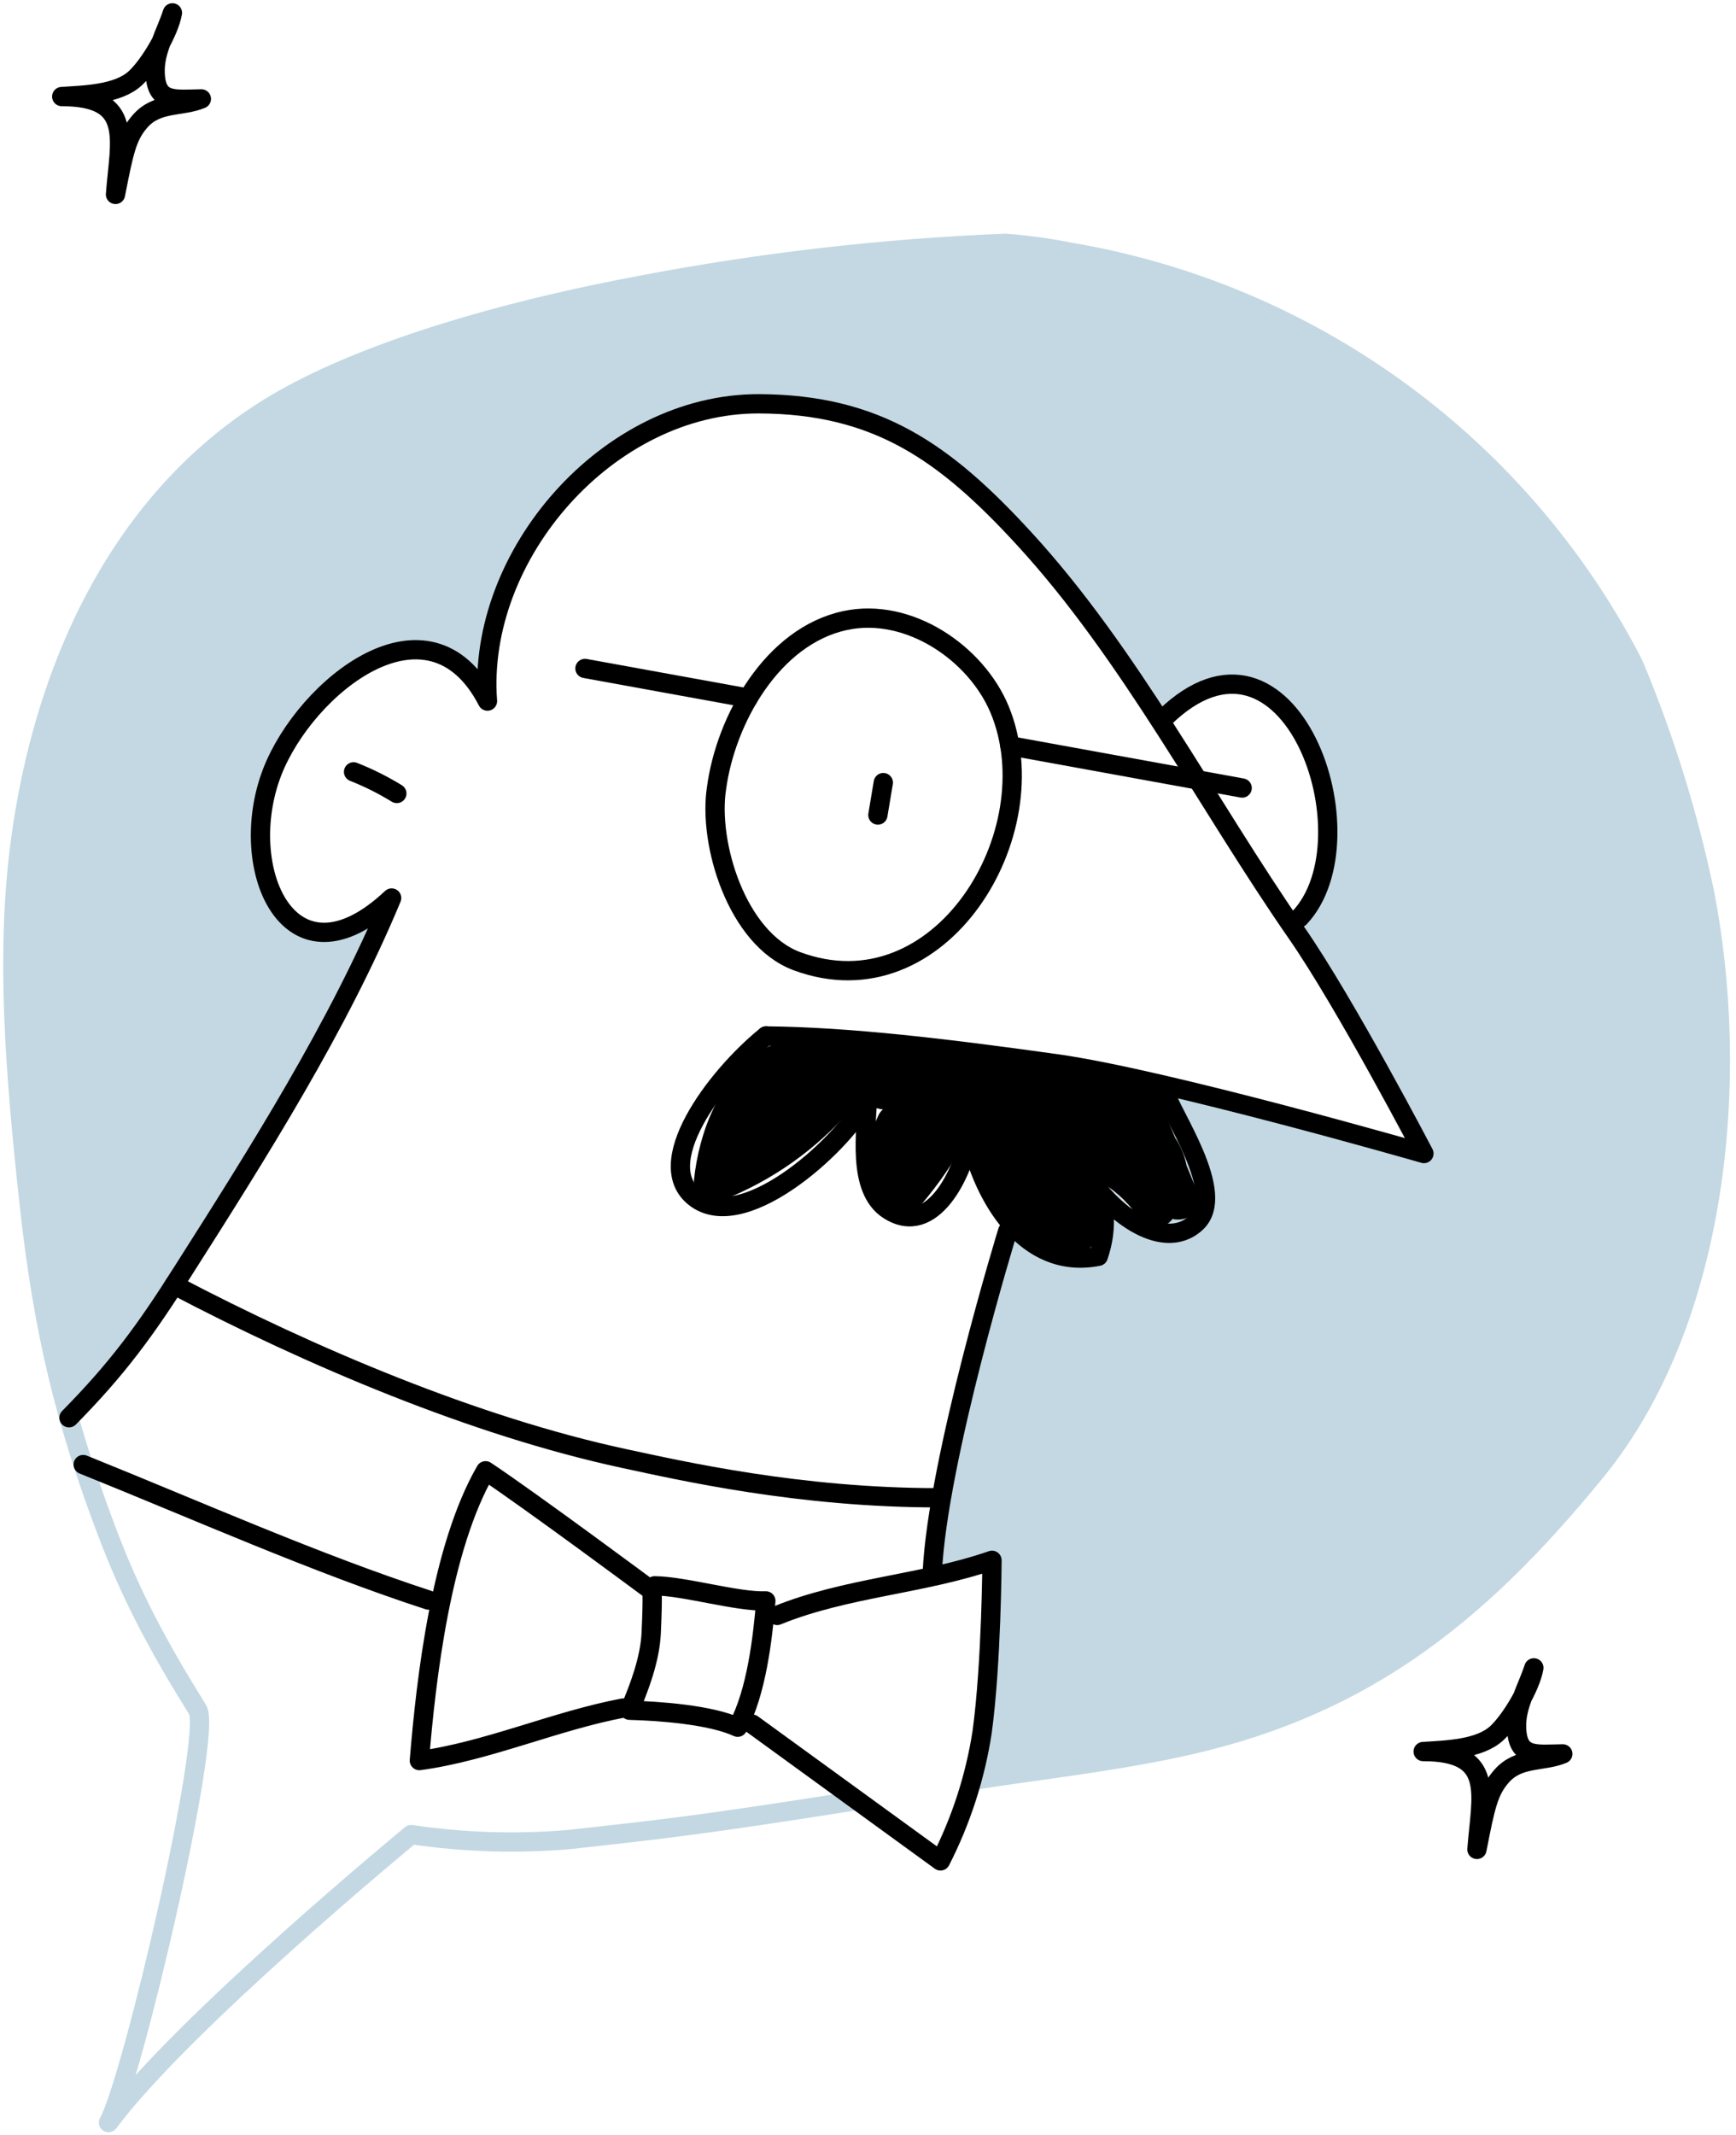
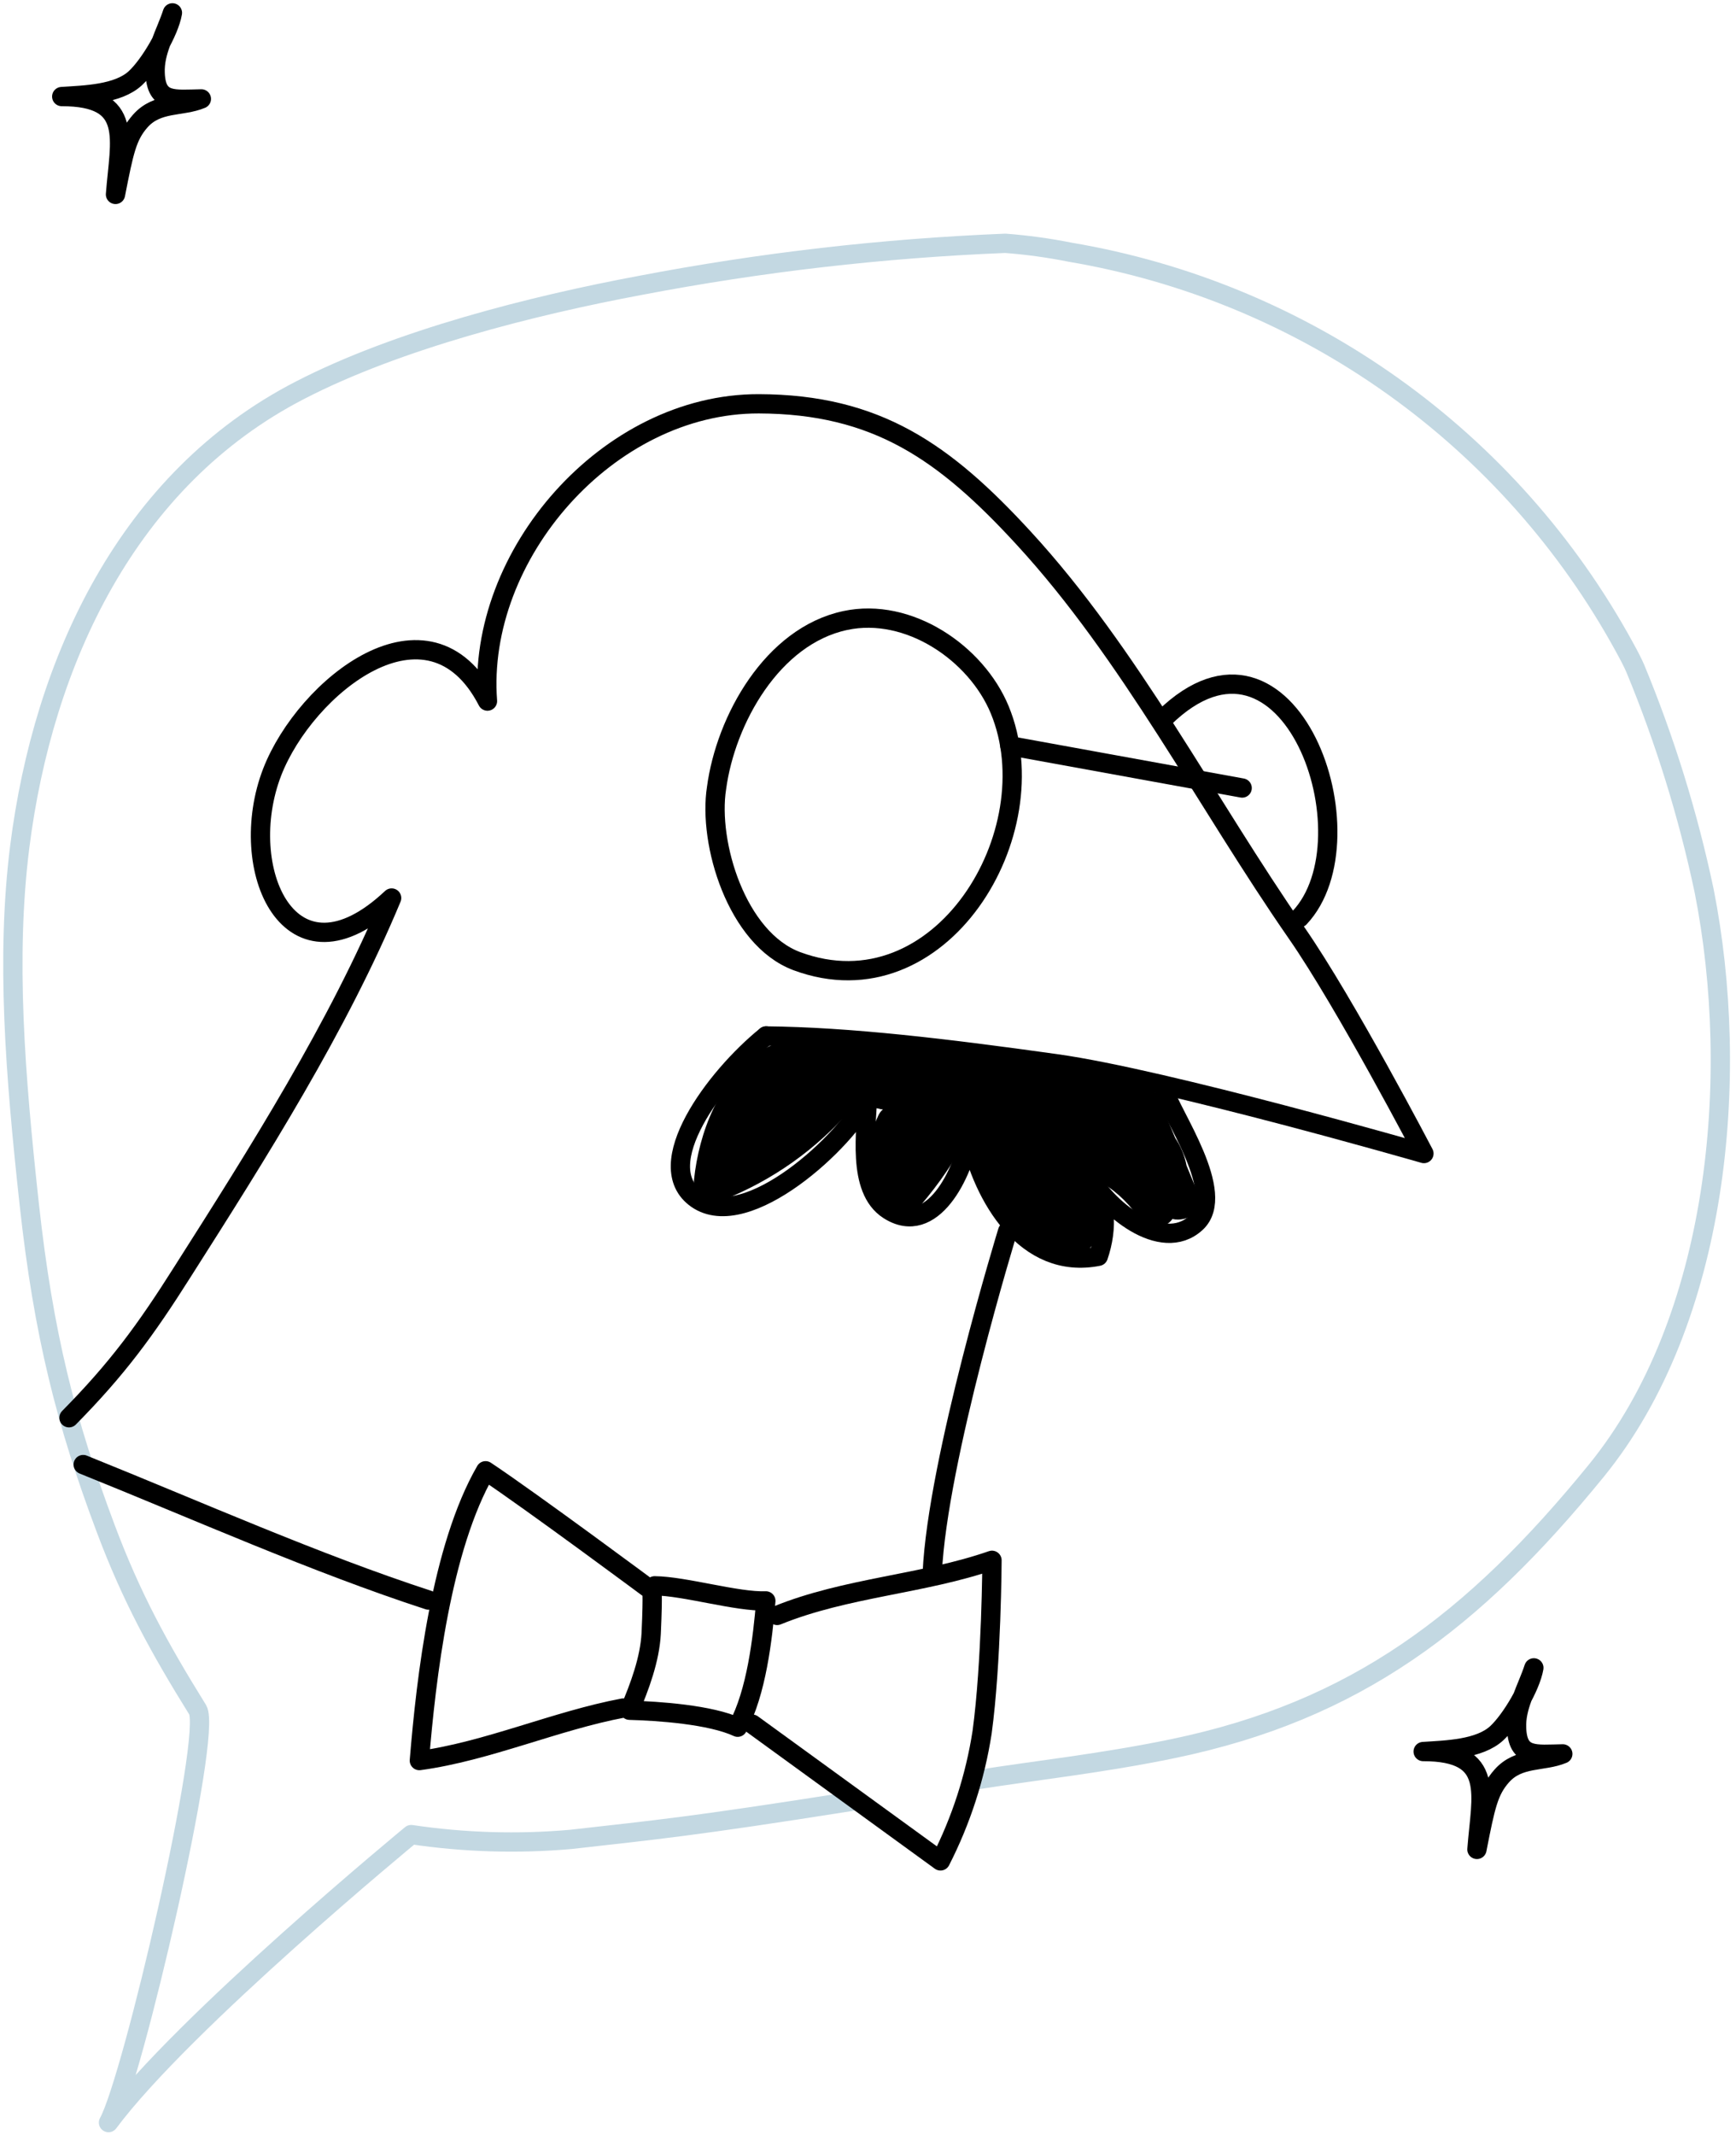
<svg xmlns="http://www.w3.org/2000/svg" width="270" height="332" viewBox="0 0 270 332" fill="none">
-   <path d="M182.481 271.903C210.837 266.019 229.147 252.167 248.264 228.707C267.381 205.247 270.777 167.397 265.036 138.465C262.536 126.654 258.953 115.098 254.334 103.944C254.006 103.179 253.434 102.044 252.652 100.632C243.859 84.548 231.534 70.666 216.603 60.03C201.673 49.393 184.525 42.279 166.449 39.221C163.204 38.594 159.93 38.131 156.639 37.834H156.395C137.329 38.602 118.348 40.788 99.607 44.374C82.793 47.509 61.827 52.838 46.644 60.689C19.885 74.466 6.729 102.784 3.072 131.674C2.971 132.514 2.878 133.313 2.794 134.128C2.727 134.75 2.668 135.364 2.609 135.986C2.609 136.246 2.567 136.507 2.542 136.776V137.078C2.424 138.533 2.315 139.987 2.239 141.449C2.239 142.004 2.189 142.559 2.172 143.13C2.172 143.92 2.105 144.711 2.088 145.501C2.071 146.291 2.038 147.249 2.029 148.132C2.029 149.51 2.029 150.905 2.029 152.334C2.029 152.738 2.029 153.175 2.029 153.545C2.029 154.629 2.08 155.713 2.113 156.798C2.113 156.915 2.113 157.025 2.113 157.134V157.882C2.164 159.286 2.231 160.69 2.307 162.085L2.357 162.867C2.424 164.052 2.5 165.254 2.584 166.456C2.584 166.884 2.643 167.296 2.677 167.75C2.761 168.944 2.853 170.137 2.954 171.331C2.954 171.457 2.954 171.583 2.954 171.709C2.954 171.835 2.954 172.029 2.954 172.188C3.08 173.651 3.215 175.122 3.349 176.601C3.4 177.047 3.442 177.501 3.484 177.946C3.593 179.056 3.702 180.174 3.82 181.308C3.82 181.771 3.912 182.233 3.963 182.704C4.106 184.091 4.257 185.486 4.408 186.906C4.408 187.024 4.408 187.133 4.408 187.243L4.61 188.983L4.686 189.63C4.686 189.941 4.753 190.252 4.795 190.554C4.837 190.857 4.854 191.092 4.888 191.395C4.963 191.95 5.031 192.488 5.106 193.034C5.182 193.58 5.207 193.875 5.266 194.295C5.266 194.413 5.266 194.53 5.266 194.64C5.269 194.676 5.269 194.712 5.266 194.749C5.375 195.539 5.493 196.312 5.602 197.086L5.678 197.615C5.728 197.926 5.77 198.237 5.821 198.54C5.938 199.313 6.065 200.07 6.182 200.818C6.224 201.061 6.258 201.297 6.3 201.532C6.401 202.137 6.51 202.726 6.619 203.322L6.771 204.163C6.83 204.516 6.897 204.861 6.964 205.205L7.216 206.508C7.216 206.676 7.275 206.844 7.309 207.012C7.384 207.357 7.452 207.71 7.519 208.046C7.611 208.525 7.712 208.988 7.813 209.458C7.88 209.778 7.948 210.097 8.023 210.417C8.099 210.736 8.191 211.207 8.284 211.602C8.376 211.997 8.511 212.577 8.62 213.064C8.73 213.552 8.814 213.905 8.906 214.283C9.083 214.998 9.259 215.712 9.444 216.427C9.562 216.889 9.679 217.343 9.806 217.797C9.932 218.251 9.999 218.553 10.108 218.923C10.217 219.293 10.352 219.848 10.486 220.31C10.655 220.915 10.831 221.529 11.008 222.134C11.008 222.21 11.008 222.285 11.075 222.353C18.111 212.753 25.131 202.608 28.208 197.766C39.977 179.274 52.42 159.622 60.734 139.642C44.879 154.562 36.354 135.044 42.163 120.04C47.325 106.768 66.476 91.277 75.639 109.021C73.916 86.326 94.386 62.74 117.841 62.79C136.21 62.849 146.744 70.305 159.034 83.678C166.878 92.201 173.654 101.884 180.119 111.853L180.875 111.584C200.32 92.647 213.611 130.278 201.892 142.685L200.396 143.475L201.497 145.089C209.114 156.066 221.287 179.375 221.287 179.375C221.287 179.375 196.84 172.314 177.983 168.07C179.081 169.216 179.939 170.571 180.505 172.054C181.184 173.679 181.859 175.304 182.531 176.929C183.403 178.221 184.004 179.677 184.297 181.207C184.894 182.67 185.491 184.141 186.096 185.604C187.239 188.361 184.507 190.033 182.162 189.529C182.113 189.605 182.06 189.678 182.002 189.747C180.48 191.504 177.857 190.714 176.714 189.067C175.089 186.709 172.917 184.779 170.384 183.443C170.754 186.507 170.666 189.609 170.123 192.647C169.885 193.507 169.316 194.237 168.541 194.676C167.765 195.116 166.846 195.23 165.987 194.993C162.655 193.855 159.593 192.044 156.992 189.672L156.504 191.437C156.504 191.437 145.575 227.051 144.785 244.568L144.205 245.258C147.549 244.577 150.848 243.69 154.083 242.602C154.083 242.602 154.007 258.572 152.536 269.348C152.179 271.886 151.648 274.397 150.947 276.863L151.662 276.736C160.48 275.324 171.174 273.71 182.271 271.878L182.481 271.903Z" fill="#C3D8E2" />
  <path d="M151.872 276.762C160.69 275.35 171.468 274.198 182.481 271.903C210.837 266.019 229.147 252.167 248.264 228.707C267.381 205.247 270.777 167.397 265.035 138.465C262.535 126.654 258.953 115.098 254.334 103.944C254.006 103.179 253.434 102.044 252.652 100.632C243.859 84.548 231.534 70.666 216.603 60.03C201.673 49.393 184.525 42.279 166.449 39.221C163.117 38.556 159.749 38.092 156.361 37.834C137.307 38.604 118.336 40.79 99.607 44.374C82.793 47.509 61.827 52.838 46.644 60.689C19.885 74.466 6.728 102.784 3.071 131.674C0.903 148.922 2.349 167.095 4.551 187.268C6.754 207.441 10.276 221.285 16.447 237.701C20.406 248.258 24.685 256.126 30.738 265.86C33.101 269.642 20.574 323.438 16.875 330.061C28.443 314.503 63.953 285.277 63.953 285.277C72.173 286.503 80.509 286.754 88.787 286.025C101.994 284.528 107.492 284.049 132.502 280.099" stroke="#C3D8E2" stroke-width="3" stroke-linecap="round" stroke-linejoin="round" />
  <path d="M26.816 2C26.314 4.932 23.321 10.043 21.059 12.153C18.338 14.68 13.174 14.778 9.601 15.015C20.912 15.015 18.613 21.683 17.963 30.233C19.292 23.45 19.773 21.152 21.8 18.838C24.456 15.808 28.218 16.675 31.318 15.379C27.046 15.448 24.304 16.029 24.131 11.372C23.991 8.011 25.747 5.255 26.816 2Z" stroke="black" stroke-width="3" stroke-linecap="round" stroke-linejoin="round" />
  <path d="M238.56 259.351C238.058 262.282 235.065 267.393 232.804 269.503C230.082 272.03 224.918 272.128 221.345 272.365C232.656 272.365 230.357 279.034 229.708 287.583C231.036 280.8 231.517 278.502 233.544 276.188C236.2 273.158 239.962 274.025 243.062 272.729C238.79 272.799 236.048 273.379 235.875 268.722C235.735 265.361 237.491 262.605 238.56 259.351Z" stroke="black" stroke-width="3" stroke-linecap="round" stroke-linejoin="round" />
  <path d="M10.73 220.461C18.196 212.896 22.601 206.92 28.385 197.766C40.154 179.274 52.596 159.622 60.911 139.642C45.055 154.562 36.531 135.044 42.34 120.04C47.502 106.768 66.652 91.276 75.816 109.021C74.092 86.326 94.563 62.74 118.018 62.79C136.387 62.849 146.92 70.305 159.211 83.678C175.781 101.683 187.634 124.865 201.674 145.089C209.29 156.066 221.463 179.375 221.463 179.375C221.463 179.375 181.38 167.809 164.28 165.413C147.181 163.018 132.04 161.211 119.153 161.093" stroke="black" stroke-width="3" stroke-linecap="round" stroke-linejoin="round" />
-   <path d="M54.991 120.024C57.327 120.945 59.578 122.07 61.717 123.386" stroke="black" stroke-width="3" stroke-linecap="round" stroke-linejoin="round" />
  <path d="M111.444 122.545C112.856 111.971 120.094 98.9 131.477 96.488C141.313 94.387 151.83 101.531 155.487 110.374C163.356 129.446 146.239 157.748 123.928 149.46C114.563 145.955 110.107 131.077 111.444 122.545Z" stroke="black" stroke-width="3" stroke-linecap="round" stroke-linejoin="round" />
-   <path d="M137.379 121.696L136.538 126.739" stroke="black" stroke-width="3" stroke-linecap="round" stroke-linejoin="round" />
  <path d="M181.094 111.618C200.539 92.68 213.83 130.312 202.111 142.718" stroke="black" stroke-width="3" stroke-linecap="round" stroke-linejoin="round" />
  <path d="M157.059 115.964L193.191 122.537" stroke="black" stroke-width="3" stroke-linecap="round" stroke-linejoin="round" />
-   <path d="M90.981 103.944L116.362 108.558" stroke="black" stroke-width="3" stroke-linecap="round" stroke-linejoin="round" />
  <path d="M119.152 161.085C111.208 167.506 100.994 181.258 108.366 186.427C116.168 191.874 131.83 177.282 134.898 170.701C134.814 175.685 133.166 184.898 138.202 188.142C145.012 192.53 149.871 182.342 150.812 176.5C152.838 186.099 159.547 197.59 170.82 195.354C172.317 191.008 172.166 186.167 169.223 182.536C171.745 187.579 180.623 195.144 186.037 190.143C190.913 185.62 182.119 173.222 181.085 169.608" stroke="black" stroke-width="3" stroke-linecap="round" stroke-linejoin="round" />
  <path d="M101.817 246.594C106.483 246.636 114.68 249.116 119.11 248.939C118.614 254.823 117.656 263.128 114.73 268.583C110.527 266.625 102.397 266.062 97.917 265.944C99.472 262.321 101.078 257.992 101.279 254C101.59 247.141 101.347 247.334 101.347 247.334C101.347 247.334 82.717 233.498 75.521 228.707C68.611 240.685 66.273 260.959 65.223 273.769C75.798 272.332 86.458 267.558 96.933 265.599" stroke="black" stroke-width="3" stroke-linecap="round" stroke-linejoin="round" />
-   <path d="M27.081 199.817C48.241 210.938 73.898 221.815 97.025 226.791C105.903 228.699 124.297 232.902 145.827 232.902" stroke="black" stroke-width="3" stroke-linecap="round" stroke-linejoin="round" />
  <path d="M156.714 191.471C156.714 191.471 145.785 227.085 144.995 244.602" stroke="black" stroke-width="3" stroke-linecap="round" stroke-linejoin="round" />
  <path d="M120.867 251.2C131.569 246.838 143.565 246.359 154.284 242.627C154.284 242.627 154.217 258.597 152.746 269.373C151.666 276.341 149.481 283.091 146.272 289.37L117 268.104" stroke="black" stroke-width="3" stroke-linecap="round" stroke-linejoin="round" />
  <path d="M12.94 227.74C30.729 234.902 49.09 243.097 66.651 248.813" stroke="black" stroke-width="3" stroke-linecap="round" stroke-linejoin="round" />
  <path d="M186.34 185.629C185.734 184.166 185.137 182.695 184.541 181.233C184.247 179.702 183.647 178.246 182.775 176.954C182.103 175.324 181.427 173.698 180.749 172.079C179.379 168.851 177.689 166.758 174.15 166.061C164.507 164.153 154.192 163.934 144.407 163.001C139.363 162.522 134.403 162.043 129.392 161.614C125.332 161.261 121.666 161.16 118.177 163.556C111.822 167.935 108.711 176.088 107.938 183.452C107.728 185.494 110.283 187.453 112.2 186.696C120.061 183.639 127.046 178.691 132.536 172.289C132.839 172.289 133.125 172.213 133.427 172.197C134.495 172.089 135.574 172.152 136.622 172.382C136.848 172.456 137.082 172.502 137.32 172.516C136.998 172.787 136.745 173.13 136.58 173.516C135.515 175.762 134.999 178.228 135.073 180.713C135.148 183.197 135.811 185.628 137.009 187.806C137.268 188.249 137.626 188.628 138.055 188.911C138.483 189.195 138.971 189.377 139.481 189.443C139.991 189.509 140.509 189.457 140.996 189.291C141.482 189.125 141.924 188.85 142.288 188.487C144.718 185.679 147.946 181.678 149.854 177.559C150.913 181.593 152.958 185.299 155.805 188.347C158.652 191.394 162.211 193.686 166.163 195.018C167.023 195.255 167.941 195.141 168.717 194.701C169.493 194.262 170.062 193.532 170.3 192.673C170.843 189.634 170.93 186.532 170.56 183.469C173.094 184.804 175.266 186.734 176.89 189.092C178.034 190.773 180.657 191.529 182.178 189.773C182.236 189.703 182.29 189.63 182.338 189.554C184.717 190.058 187.449 188.386 186.34 185.629Z" fill="black" />
</svg>